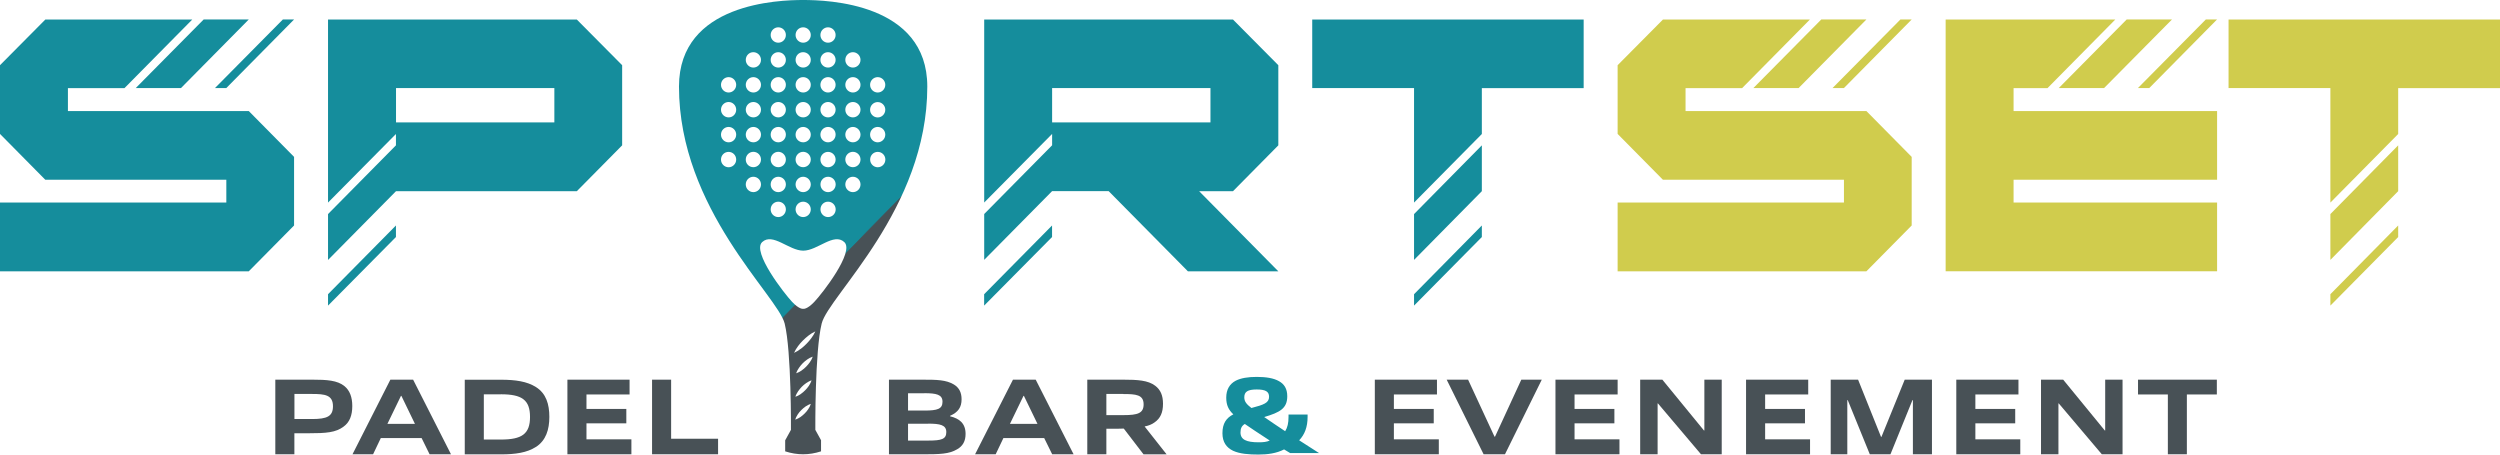
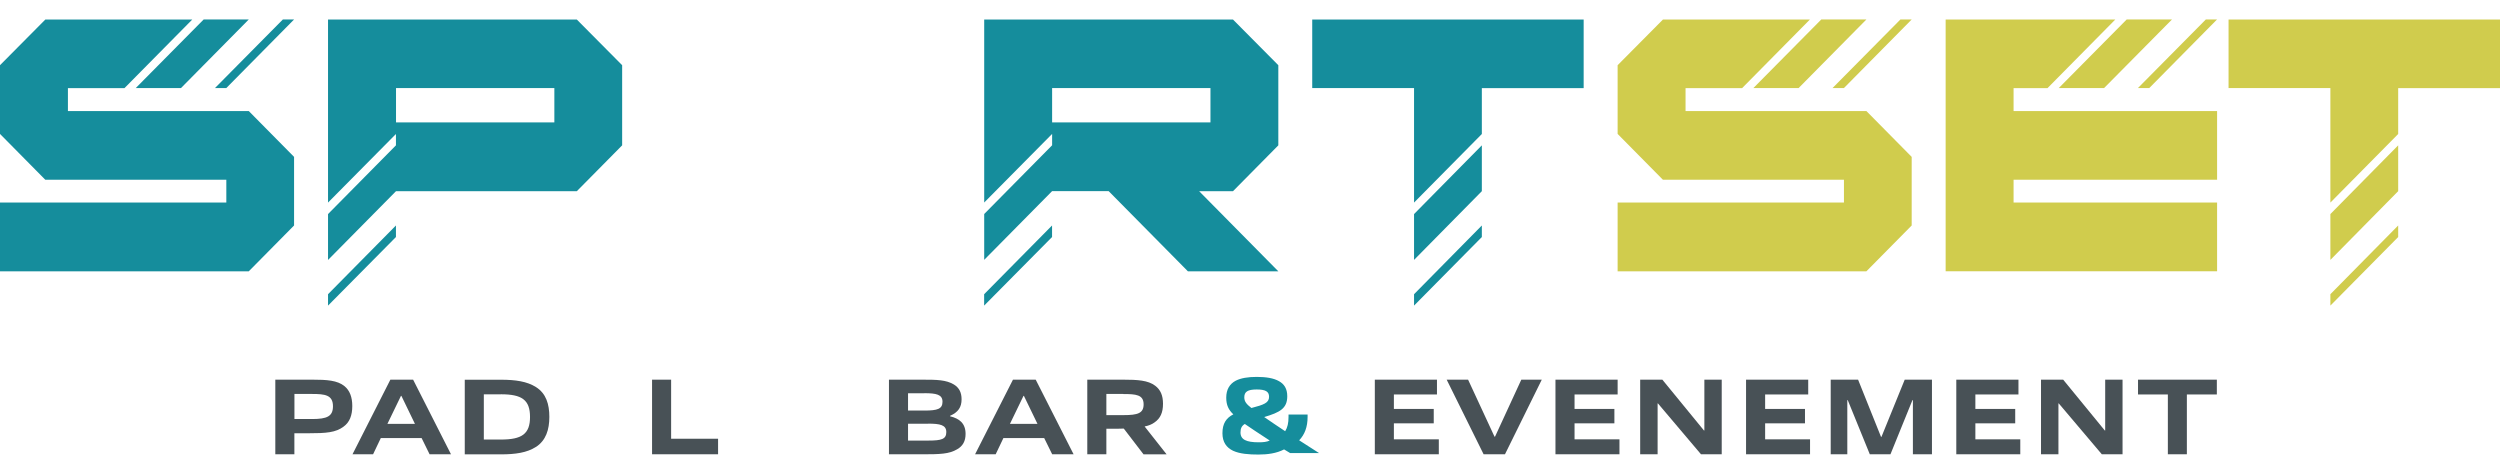
<svg xmlns="http://www.w3.org/2000/svg" width="209" height="38" viewBox="0 0 209 38" fill="none">
  <g clip-path="url(#clip0_194_2092)">
    <path d="M0 22.677V16.931H18.921V15.028H3.787L0 11.196V5.451L3.787 1.635H16.071L10.403 7.37H5.678V9.283H20.796L24.584 13.115V18.85L20.796 22.682H0V22.677ZM11.346 7.364L17.025 1.629H20.796L15.128 7.364H11.341H11.346ZM17.968 7.364L23.646 1.629H24.584L18.916 7.364H17.962H17.968Z" fill="#158D9C" />
    <path d="M27.423 21.728V17.896L33.101 12.15V11.202L27.423 16.936V1.635H48.224L52.012 5.451V12.15L48.224 15.982H33.107L27.428 21.728H27.423ZM27.423 25.544V24.596L33.101 18.85V19.815L27.423 25.549V25.544ZM46.344 10.232V7.364H33.107V10.232H46.344Z" fill="#158D9C" />
    <path d="M99.304 22.677L92.682 15.977H87.957L82.279 21.723V17.891L87.957 12.145V11.196L82.279 16.931V1.635H103.08L106.868 5.451V12.15L103.08 15.982H100.247L106.868 22.682H99.309L99.304 22.677ZM82.274 25.544V24.596L87.952 18.85V19.815L82.274 25.549V25.544ZM101.195 10.232V7.364H87.957V10.232H101.195Z" fill="#158D9C" />
    <path d="M118.214 16.931V7.364H109.702V1.635H132.394V7.37H123.882V11.202L118.214 16.936V16.931ZM118.214 21.728V17.896L123.882 12.15V15.982L118.214 21.728ZM118.214 25.544V24.596L123.882 18.85V19.815L118.214 25.549V25.544Z" fill="#158D9C" />
    <path d="M135.233 22.677V16.931H154.154V15.028H139.021L135.233 11.196V5.451L139.021 1.635H151.305L145.637 7.37H140.912V9.283H156.03L159.817 13.115V18.85L156.03 22.682H135.228L135.233 22.677ZM146.58 7.364L152.258 1.629H156.03L150.362 7.364H146.574H146.58ZM153.196 7.364L158.874 1.629H159.817L154.149 7.364H153.196Z" fill="#D0CC4D" />
    <path d="M162.656 22.677V1.635H176.836L171.169 7.37H168.335V9.283H185.349V15.028H168.335V16.931H185.349V22.677H162.656ZM172.111 7.364L177.79 1.629H181.577L175.899 7.364H172.111ZM178.727 7.364L184.406 1.629H185.343L179.676 7.364H178.722H178.727Z" fill="#D0CC4D" />
    <path d="M194.82 16.931V7.364H186.307V1.635H209V7.37H200.488V11.202L194.82 16.936V16.931ZM194.82 21.728V17.896L200.488 12.15V15.982L194.82 21.728ZM194.82 25.544V24.596L200.488 18.85V19.815L194.82 25.549V25.544Z" fill="#D0CC4D" />
-     <path d="M68.644 36.81L68.162 35.937C68.162 35.937 68.115 29.382 68.692 27.05C69.264 24.719 77.522 17.494 77.522 7.236C77.522 0.241 69.148 0 67.145 0C65.138 0 56.763 0.247 56.763 7.236C56.763 17.494 65.021 24.719 65.599 27.05C66.171 29.382 66.123 35.937 66.123 35.937L65.641 36.81V37.732C66.642 38.059 67.638 38.059 68.639 37.732V36.81H68.644ZM73.38 12.697C73.73 12.697 74.016 12.981 74.016 13.34C74.016 13.694 73.73 13.983 73.38 13.983C73.03 13.983 72.744 13.694 72.744 13.34C72.744 12.981 73.025 12.697 73.38 12.697ZM71.304 14.777C71.653 14.777 71.939 15.061 71.939 15.42C71.939 15.774 71.659 16.063 71.304 16.063C70.954 16.063 70.668 15.774 70.668 15.42C70.668 15.066 70.954 14.777 71.304 14.777ZM69.227 16.861C69.577 16.861 69.863 17.151 69.863 17.505C69.863 17.864 69.582 18.148 69.227 18.148C68.877 18.148 68.591 17.858 68.591 17.505C68.591 17.146 68.872 16.856 69.227 16.861ZM73.375 10.612C73.73 10.612 74.01 10.902 74.01 11.255C74.01 11.609 73.724 11.898 73.375 11.898C73.025 11.898 72.739 11.609 72.739 11.255C72.739 10.902 73.02 10.612 73.375 10.612ZM71.304 12.692C71.653 12.692 71.939 12.981 71.939 13.335C71.939 13.694 71.653 13.978 71.304 13.978C70.954 13.978 70.668 13.689 70.668 13.335C70.668 12.981 70.954 12.692 71.304 12.692ZM69.227 14.777C69.577 14.777 69.863 15.066 69.863 15.42C69.863 15.774 69.577 16.063 69.227 16.063C68.877 16.063 68.591 15.779 68.591 15.42C68.591 15.061 68.872 14.777 69.227 14.777ZM73.375 6.448C73.724 6.448 74.01 6.737 74.01 7.091C74.01 7.445 73.724 7.734 73.375 7.734C73.025 7.734 72.739 7.445 72.739 7.091C72.739 6.737 73.025 6.448 73.375 6.448ZM71.304 8.527C71.659 8.527 71.939 8.817 71.939 9.17C71.939 9.524 71.653 9.814 71.304 9.814C70.954 9.814 70.668 9.529 70.668 9.17C70.668 8.817 70.954 8.527 71.304 8.527ZM69.222 10.612C69.577 10.612 69.863 10.896 69.858 11.255C69.858 11.609 69.571 11.898 69.222 11.898C68.872 11.898 68.586 11.609 68.586 11.255C68.586 10.902 68.872 10.612 69.222 10.612ZM67.145 12.692C67.495 12.692 67.781 12.981 67.781 13.335C67.781 13.689 67.495 13.978 67.145 13.978C66.79 13.978 66.504 13.689 66.51 13.335C66.51 12.981 66.796 12.692 67.145 12.692ZM65.064 14.777C65.413 14.777 65.699 15.061 65.699 15.42C65.699 15.779 65.413 16.063 65.064 16.063C64.714 16.063 64.428 15.774 64.428 15.42C64.428 15.066 64.714 14.777 65.064 14.777ZM71.304 6.448C71.659 6.448 71.939 6.737 71.939 7.091C71.939 7.445 71.653 7.734 71.304 7.734C70.954 7.734 70.668 7.445 70.668 7.091C70.668 6.732 70.954 6.448 71.304 6.448ZM69.222 8.527C69.571 8.527 69.858 8.817 69.858 9.17C69.858 9.524 69.571 9.814 69.222 9.814C68.872 9.814 68.586 9.524 68.586 9.17C68.586 8.817 68.872 8.527 69.222 8.527ZM67.145 10.612C67.495 10.612 67.781 10.902 67.781 11.255C67.781 11.609 67.495 11.898 67.145 11.898C66.79 11.898 66.504 11.614 66.51 11.255C66.51 10.902 66.796 10.612 67.145 10.612ZM65.064 12.692C65.413 12.692 65.699 12.981 65.699 13.335C65.699 13.694 65.413 13.983 65.064 13.978C64.714 13.978 64.428 13.689 64.428 13.335C64.428 12.981 64.714 12.692 65.064 12.692ZM62.982 14.777C63.331 14.777 63.618 15.066 63.618 15.42C63.618 15.774 63.331 16.063 62.982 16.063C62.632 16.063 62.346 15.774 62.346 15.42C62.346 15.066 62.627 14.777 62.982 14.777ZM71.304 4.363C71.653 4.363 71.939 4.652 71.939 5.006C71.939 5.36 71.653 5.649 71.304 5.649C70.954 5.649 70.668 5.36 70.668 5.006C70.668 4.647 70.954 4.363 71.304 4.363ZM69.222 6.448C69.571 6.448 69.858 6.732 69.858 7.091C69.858 7.445 69.571 7.734 69.222 7.734C68.872 7.734 68.586 7.445 68.586 7.091C68.586 6.737 68.872 6.448 69.222 6.448ZM67.145 8.527C67.495 8.527 67.781 8.817 67.781 9.17C67.781 9.524 67.5 9.814 67.145 9.814C66.79 9.814 66.51 9.529 66.51 9.17C66.51 8.817 66.796 8.527 67.145 8.527ZM65.064 10.612C65.413 10.612 65.699 10.896 65.699 11.255C65.699 11.609 65.413 11.898 65.064 11.898C64.714 11.898 64.428 11.609 64.428 11.255C64.428 10.902 64.714 10.612 65.064 10.612ZM62.982 12.692C63.337 12.692 63.618 12.981 63.618 13.335C63.618 13.689 63.331 13.978 62.982 13.978C62.627 13.978 62.341 13.694 62.346 13.335C62.346 12.981 62.632 12.692 62.982 12.692ZM69.222 4.363C69.571 4.363 69.858 4.652 69.858 5.006C69.858 5.36 69.571 5.649 69.222 5.649C68.872 5.649 68.586 5.36 68.586 5.006C68.586 4.652 68.872 4.363 69.222 4.363ZM67.145 6.448C67.495 6.448 67.781 6.732 67.781 7.091C67.781 7.445 67.5 7.734 67.145 7.734C66.796 7.734 66.51 7.45 66.51 7.091C66.51 6.732 66.79 6.448 67.145 6.448ZM65.064 8.527C65.418 8.527 65.699 8.817 65.699 9.17C65.699 9.524 65.413 9.814 65.064 9.814C64.714 9.814 64.428 9.524 64.428 9.17C64.428 8.817 64.714 8.527 65.064 8.527ZM62.982 10.612C63.337 10.612 63.618 10.902 63.618 11.255C63.618 11.609 63.331 11.898 62.982 11.898C62.627 11.898 62.346 11.614 62.346 11.255C62.346 10.902 62.632 10.612 62.982 10.612ZM60.911 12.697C61.26 12.697 61.546 12.981 61.546 13.34C61.546 13.694 61.26 13.983 60.911 13.983C60.561 13.983 60.275 13.694 60.275 13.34C60.275 12.981 60.556 12.697 60.911 12.697ZM69.222 2.283C69.571 2.283 69.858 2.573 69.858 2.926C69.858 3.285 69.577 3.57 69.222 3.57C68.872 3.57 68.586 3.28 68.586 2.926C68.586 2.573 68.872 2.283 69.222 2.283ZM67.145 4.363C67.495 4.363 67.781 4.652 67.781 5.006C67.781 5.36 67.495 5.649 67.145 5.649C66.796 5.649 66.51 5.36 66.51 5.006C66.51 4.647 66.79 4.357 67.145 4.363ZM65.064 6.448C65.418 6.448 65.699 6.737 65.699 7.091C65.699 7.445 65.413 7.734 65.064 7.734C64.714 7.734 64.428 7.445 64.428 7.091C64.428 6.737 64.714 6.448 65.064 6.448ZM62.982 8.527C63.331 8.527 63.618 8.817 63.618 9.17C63.618 9.524 63.331 9.814 62.982 9.814C62.632 9.814 62.346 9.524 62.346 9.17C62.346 8.817 62.632 8.527 62.982 8.527ZM60.911 10.612C61.26 10.612 61.546 10.902 61.546 11.255C61.546 11.614 61.26 11.904 60.911 11.898C60.561 11.898 60.275 11.609 60.275 11.255C60.275 10.902 60.561 10.612 60.911 10.612ZM67.145 2.283C67.495 2.283 67.781 2.573 67.781 2.926C67.781 3.285 67.495 3.57 67.145 3.57C66.796 3.57 66.51 3.28 66.51 2.926C66.51 2.567 66.79 2.283 67.145 2.283ZM65.064 4.363C65.413 4.363 65.699 4.652 65.699 5.006C65.699 5.36 65.418 5.649 65.064 5.649C64.714 5.649 64.428 5.36 64.428 5.006C64.428 4.652 64.714 4.363 65.064 4.363ZM62.982 6.448C63.331 6.448 63.618 6.737 63.618 7.091C63.618 7.445 63.331 7.734 62.982 7.734C62.632 7.734 62.346 7.445 62.346 7.091C62.346 6.737 62.632 6.448 62.982 6.448ZM60.911 8.527C61.26 8.527 61.546 8.817 61.546 9.17C61.546 9.529 61.26 9.819 60.911 9.814C60.561 9.814 60.275 9.524 60.275 9.17C60.275 8.817 60.561 8.527 60.911 8.527ZM65.064 2.283C65.413 2.283 65.699 2.567 65.699 2.926C65.699 3.28 65.418 3.57 65.064 3.57C64.709 3.57 64.428 3.28 64.428 2.926C64.428 2.573 64.714 2.283 65.064 2.283ZM62.982 4.363C63.331 4.363 63.618 4.652 63.618 5.006C63.618 5.36 63.331 5.649 62.982 5.649C62.632 5.649 62.346 5.36 62.346 5.006C62.346 4.647 62.632 4.357 62.982 4.363ZM60.911 6.448C61.26 6.448 61.546 6.737 61.546 7.091C61.546 7.445 61.26 7.734 60.911 7.734C60.561 7.734 60.275 7.445 60.275 7.091C60.275 6.737 60.561 6.448 60.911 6.448ZM65.064 18.148C64.714 18.148 64.428 17.858 64.428 17.505C64.428 17.146 64.709 16.861 65.064 16.861C65.413 16.861 65.699 17.146 65.699 17.505C65.699 17.858 65.413 18.148 65.064 18.148ZM67.145 16.063C66.796 16.063 66.51 15.774 66.51 15.42C66.51 15.066 66.796 14.777 67.145 14.777C67.495 14.777 67.781 15.066 67.781 15.42C67.781 15.774 67.495 16.063 67.145 16.063ZM69.222 13.983C68.872 13.983 68.586 13.699 68.586 13.34C68.586 12.986 68.872 12.697 69.222 12.697C69.577 12.697 69.858 12.986 69.858 13.34C69.858 13.694 69.571 13.983 69.222 13.983ZM71.304 11.898C70.954 11.898 70.668 11.614 70.668 11.255C70.668 10.902 70.954 10.612 71.304 10.612C71.653 10.612 71.939 10.902 71.939 11.255C71.939 11.609 71.653 11.898 71.304 11.898ZM73.375 9.819C73.025 9.819 72.739 9.529 72.739 9.176C72.739 8.822 73.025 8.533 73.375 8.533C73.724 8.533 74.01 8.822 74.01 9.176C74.01 9.529 73.724 9.819 73.375 9.819ZM67.145 16.861C67.495 16.861 67.781 17.151 67.781 17.505C67.781 17.864 67.495 18.148 67.145 18.148C66.796 18.148 66.51 17.858 66.51 17.505C66.51 17.151 66.796 16.861 67.145 16.861ZM67.145 25.817C67.145 25.817 66.828 25.887 66.208 25.223C65.578 24.553 62.839 21.053 63.718 20.238C64.597 19.423 65.964 20.956 67.151 20.956C68.337 20.956 69.704 19.423 70.583 20.238C71.463 21.053 68.724 24.558 68.088 25.223C67.469 25.887 67.151 25.817 67.151 25.817H67.145ZM66.939 29.162C66.769 29.291 66.589 29.409 66.383 29.5C66.473 29.291 66.589 29.108 66.716 28.937C66.843 28.765 66.981 28.605 67.129 28.46C67.278 28.315 67.437 28.17 67.606 28.042C67.776 27.913 67.956 27.795 68.162 27.704C68.072 27.913 67.956 28.095 67.829 28.267C67.702 28.438 67.564 28.599 67.415 28.749C67.267 28.899 67.108 29.039 66.944 29.167L66.939 29.162ZM67.018 30.974C66.88 31.065 66.737 31.15 66.563 31.209C66.616 31.032 66.7 30.888 66.796 30.748C66.891 30.609 66.992 30.486 67.108 30.368C67.225 30.25 67.347 30.148 67.484 30.052C67.622 29.96 67.765 29.875 67.94 29.816C67.887 29.993 67.802 30.137 67.707 30.277C67.612 30.411 67.506 30.539 67.394 30.652C67.283 30.765 67.156 30.877 67.018 30.968V30.974ZM66.944 32.941C66.806 33.032 66.669 33.117 66.494 33.166C66.547 32.989 66.632 32.849 66.722 32.71C66.812 32.576 66.918 32.453 67.029 32.335C67.14 32.222 67.262 32.12 67.394 32.029C67.532 31.938 67.67 31.852 67.845 31.799C67.792 31.976 67.707 32.115 67.622 32.254C67.532 32.388 67.426 32.512 67.315 32.624C67.204 32.737 67.082 32.844 66.949 32.935L66.944 32.941ZM66.918 34.865C66.785 34.95 66.647 35.031 66.483 35.084C66.531 34.913 66.61 34.773 66.695 34.639C66.785 34.505 66.88 34.388 66.992 34.28C67.098 34.173 67.219 34.071 67.347 33.98C67.479 33.895 67.617 33.814 67.786 33.766C67.733 33.937 67.659 34.077 67.569 34.205C67.484 34.334 67.384 34.457 67.272 34.565C67.167 34.672 67.045 34.773 66.918 34.865Z" fill="url(#paint0_linear_194_2092)" />
    <path d="M28.736 35.658C28.069 36.162 27.28 36.221 25.765 36.221H24.61V37.979H23.016V31.74H26.12C27.317 31.74 28.207 31.794 28.805 32.287C29.245 32.651 29.451 33.209 29.451 33.943C29.451 34.725 29.229 35.299 28.731 35.658H28.736ZM26.083 32.935H24.615V35.031H26.099C27.349 35.031 27.836 34.8 27.836 33.964C27.836 33.016 27.163 32.935 26.083 32.935Z" fill="#485156" />
    <path d="M35.914 37.979L35.247 36.623H31.835L31.189 37.979H29.468L32.635 31.74H34.537L37.704 37.979H35.914ZM33.557 33.096H33.52L32.386 35.438H34.69L33.557 33.096Z" fill="#485156" />
    <path d="M44.802 37.362C44.056 37.845 43.091 37.984 41.878 37.984H38.854V31.745H41.878C43.091 31.745 44.056 31.885 44.802 32.356C45.66 32.892 45.925 33.798 45.925 34.854C45.925 35.91 45.645 36.821 44.802 37.368V37.362ZM41.878 32.967H40.448V36.746H41.878C43.626 36.746 44.31 36.28 44.31 34.859C44.31 33.439 43.642 32.962 41.878 32.962V32.967Z" fill="#485156" />
-     <path d="M47.435 37.979V31.74H52.632V32.978H49.029V34.189H52.361V35.39H49.029V36.73H52.785V37.979H47.435Z" fill="#485156" />
    <path d="M54.512 37.979V31.74H56.106V36.676H60.031V37.979H54.512Z" fill="#485156" />
    <path d="M80.017 37.56C79.339 37.962 78.576 37.979 77.072 37.979H74.317V31.74H77.093C78.343 31.74 79.09 31.756 79.742 32.142C80.192 32.415 80.388 32.823 80.388 33.38C80.388 34.034 80.118 34.457 79.424 34.763V34.8C80.218 34.993 80.722 35.401 80.722 36.274C80.722 36.885 80.488 37.292 80.017 37.56ZM77.273 32.876H75.912V34.323H77.278C78.375 34.323 78.793 34.189 78.793 33.584C78.793 32.978 78.269 32.871 77.273 32.871V32.876ZM77.586 35.422H75.912V36.832H77.607C78.714 36.832 79.111 36.714 79.111 36.119C79.111 35.524 78.587 35.417 77.591 35.417L77.586 35.422Z" fill="#485156" />
    <path d="M87.963 37.979L87.295 36.623H83.884L83.238 37.979H81.516L84.684 31.74H86.585L89.753 37.979H87.963ZM85.6 33.096H85.563L84.43 35.438H86.734L85.6 33.096Z" fill="#485156" />
    <path d="M95.596 37.979L93.948 35.829C93.805 35.84 93.652 35.84 93.509 35.84H92.492V37.979H90.897V31.74H93.895C95.103 31.74 95.977 31.794 96.57 32.244C97.021 32.581 97.227 33.064 97.227 33.755C97.227 34.495 97.005 34.977 96.517 35.315C96.295 35.481 96.014 35.588 95.691 35.653L97.529 37.984H95.601L95.596 37.979ZM93.906 32.935H92.492V34.704H93.922C95.119 34.704 95.606 34.548 95.606 33.803C95.606 32.994 94.96 32.941 93.906 32.941V32.935Z" fill="#485156" />
    <path d="M107.848 37.871C107.668 37.764 107.525 37.673 107.35 37.571C106.719 37.898 105.983 38 105.199 38C104.415 38 103.652 37.946 103.086 37.684C102.535 37.421 102.196 36.966 102.196 36.215C102.196 35.395 102.519 34.94 103.107 34.639C102.71 34.264 102.514 33.873 102.514 33.246C102.514 32.565 102.794 32.099 103.308 31.826C103.743 31.606 104.325 31.509 105.062 31.509C105.798 31.509 106.476 31.601 106.937 31.874C107.36 32.11 107.615 32.501 107.615 33.123C107.615 34.141 107.011 34.473 105.687 34.865C106.243 35.256 106.841 35.647 107.44 36.049C107.636 35.738 107.721 35.368 107.721 34.854V34.656H109.315V34.854C109.315 35.701 109.071 36.328 108.611 36.81C109.225 37.212 109.808 37.577 110.274 37.877H107.853L107.848 37.871ZM106.147 36.826C105.167 36.188 104.537 35.77 104.066 35.443C103.811 35.599 103.705 35.808 103.705 36.156C103.705 36.757 104.209 36.976 105.226 36.976C105.597 36.976 105.893 36.95 106.142 36.832L106.147 36.826ZM105.056 32.56C104.299 32.56 104.023 32.758 104.023 33.214C104.023 33.568 104.203 33.787 104.617 34.109C105.66 33.836 106.094 33.68 106.094 33.171C106.094 32.731 105.798 32.56 105.056 32.56Z" fill="#158D9C" />
    <path d="M114.935 37.979V31.74H120.131V32.978H116.529V34.189H119.861V35.39H116.529V36.73H120.285V37.979H114.935Z" fill="#485156" />
    <path d="M124.03 37.979L120.942 31.74H122.732L124.941 36.505H124.984L127.182 31.74H128.893L125.815 37.979H124.03Z" fill="#485156" />
    <path d="M130.037 37.979V31.74H135.234V32.978H131.632V34.189H134.963V35.39H131.632V36.73H135.387V37.979H130.037Z" fill="#485156" />
    <path d="M142.204 37.979L138.602 33.723H138.576V37.979H137.119V31.74H138.973L142.448 35.985H142.485V31.74H143.936V37.979H142.21H142.204Z" fill="#485156" />
    <path d="M145.97 37.979V31.74H151.167V32.978H147.565V34.189H150.897V35.39H147.565V36.73H151.32V37.979H145.97Z" fill="#485156" />
    <path d="M159.918 37.979V33.45H159.881L158.042 37.979H156.316L154.472 33.45H154.435V37.979H153.047V31.74H155.336L157.253 36.521H157.29L159.234 31.74H161.512V37.979H159.918Z" fill="#485156" />
    <path d="M163.546 37.979V31.74H168.743V32.978H165.141V34.189H168.472V35.39H165.141V36.73H168.896V37.979H163.546Z" fill="#485156" />
    <path d="M175.713 37.979L172.111 33.723H172.085V37.979H170.628V31.74H172.482L175.957 35.985H175.994V31.74H177.445V37.979H175.719H175.713Z" fill="#485156" />
    <path d="M181.233 37.979V32.978H178.738V31.74H185.328V32.978H182.822V37.979H181.228H181.233Z" fill="#485156" />
  </g>
  <defs>
    <linearGradient id="paint0_linear_194_2092" x1="71.143" y1="20.66" x2="71.234" y2="20.749" gradientUnits="userSpaceOnUse">
      <stop stop-color="#158D9C" />
      <stop offset="0.1" stop-color="#207F8B" />
      <stop offset="0.3" stop-color="#326A74" />
      <stop offset="0.5" stop-color="#3E5C63" />
      <stop offset="0.72" stop-color="#455359" />
      <stop offset="1" stop-color="#485156" />
    </linearGradient>
    <clipPath id="clip0_194_2092">
      <rect width="209" height="38" fill="white" />
    </clipPath>
  </defs>
</svg>